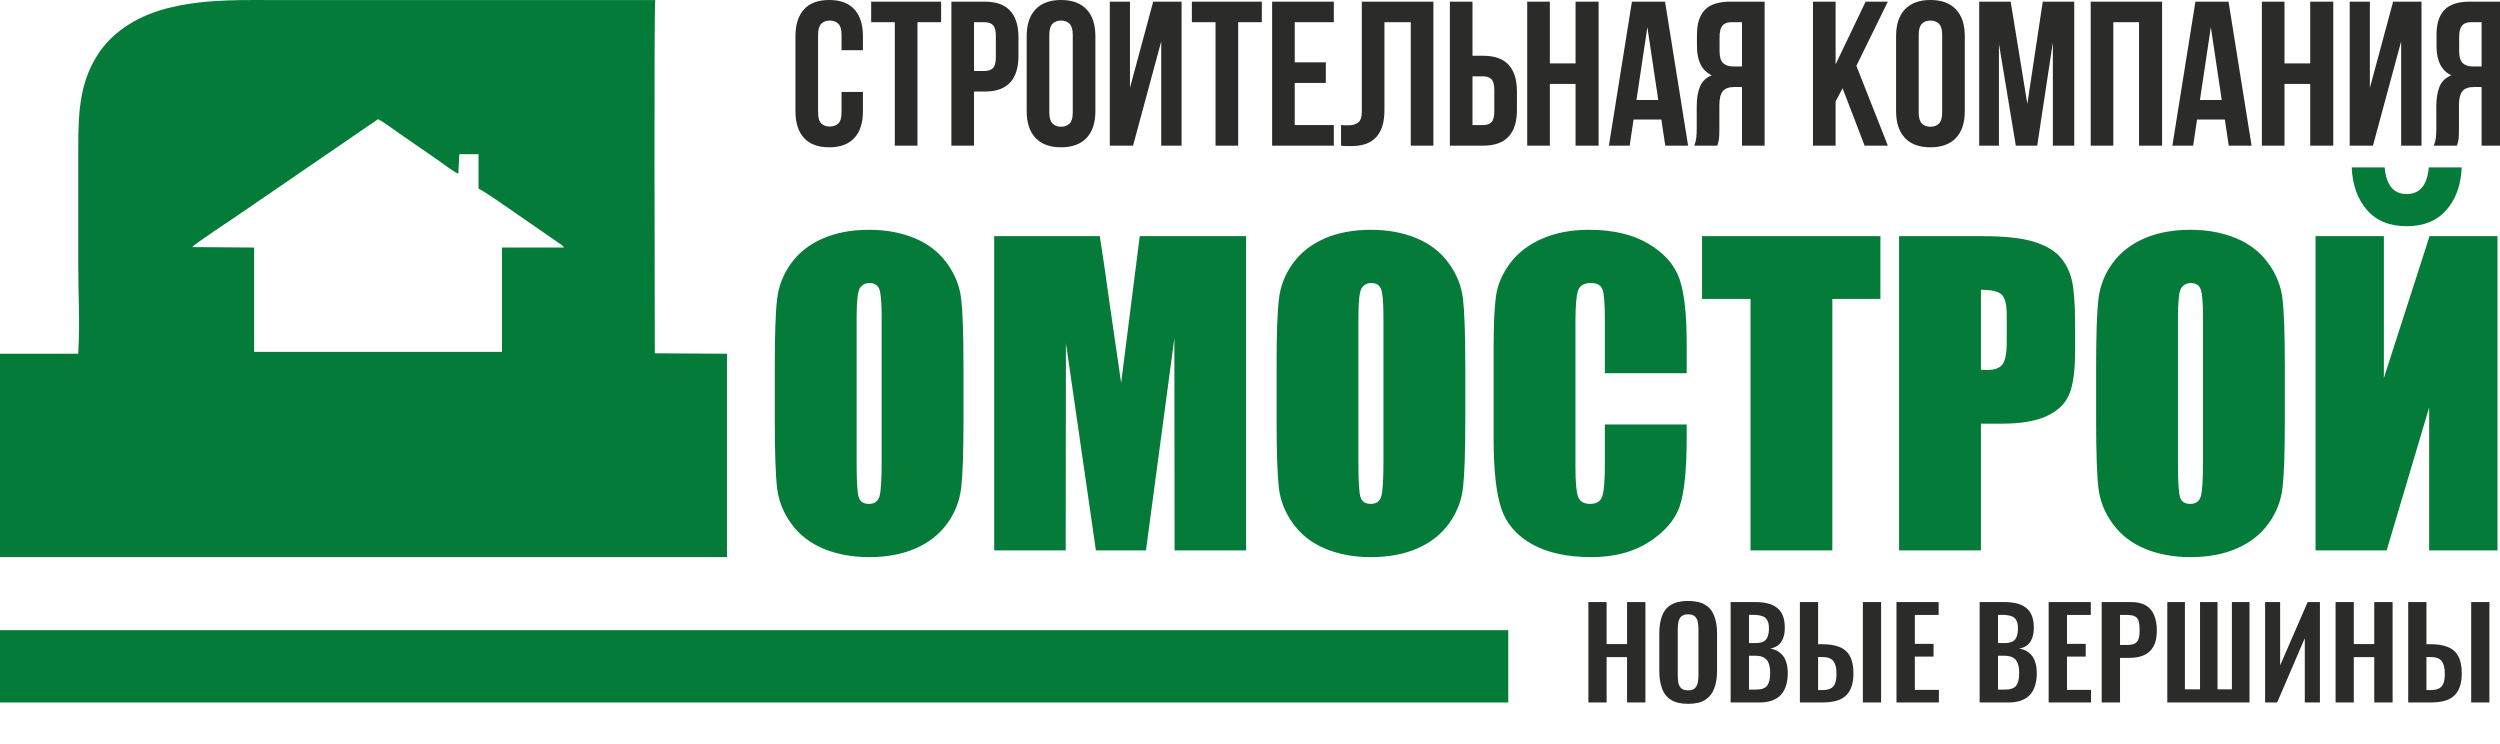
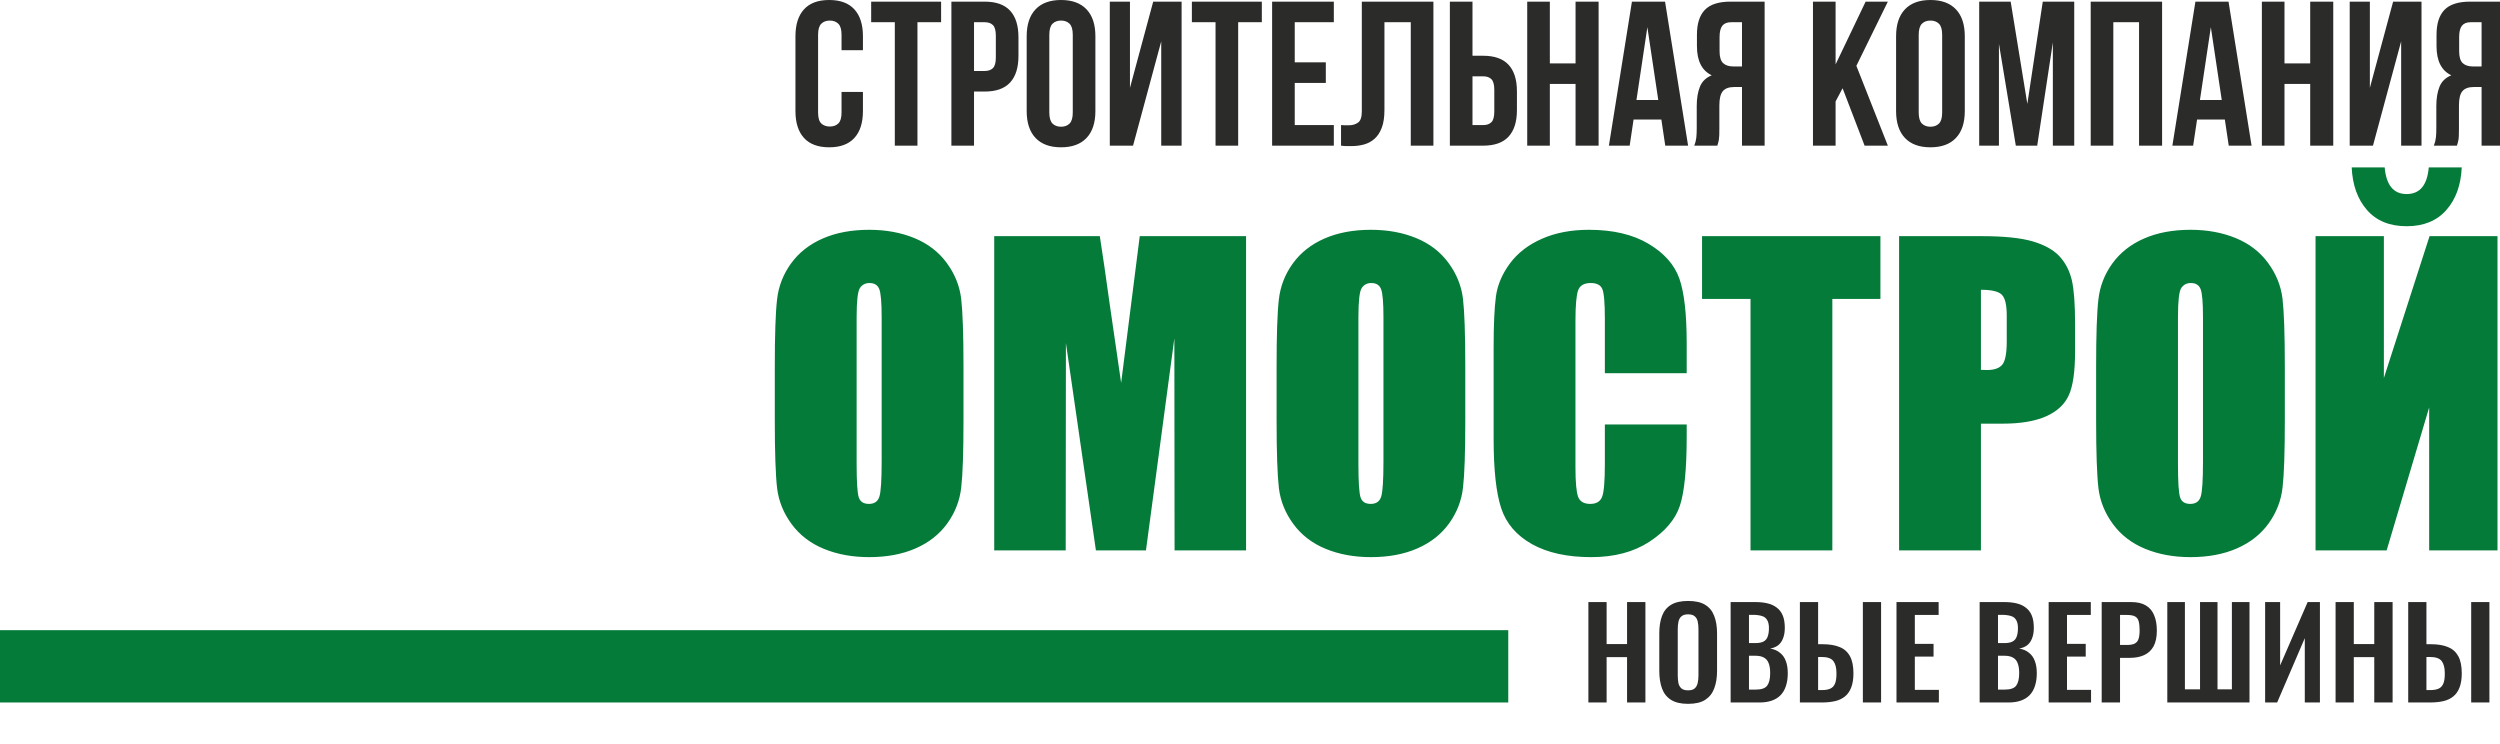
<svg xmlns="http://www.w3.org/2000/svg" width="242" height="72" viewBox="0 0 242 72" fill="none">
  <g clip-path="url(#clip0_171_2)">
    <path d="M83.532 8.902V10.754C83.532 11.883 83.256 12.749 82.705 13.353C82.154 13.957 81.341 14.259 80.266 14.259C79.191 14.259 78.377 13.957 77.826 13.353C77.276 12.749 77 11.883 77 10.754V3.505C77 2.377 77.276 1.51 77.826 0.906C78.377 0.302 79.191 0 80.266 0C81.341 0 82.154 0.302 82.705 0.906C83.256 1.51 83.532 2.377 83.532 3.505V4.859H81.461V3.366C81.461 2.861 81.358 2.506 81.152 2.3C80.946 2.095 80.671 1.991 80.326 1.991C79.981 1.991 79.705 2.095 79.499 2.3C79.293 2.506 79.191 2.861 79.191 3.366V10.893C79.191 11.398 79.293 11.75 79.499 11.949C79.705 12.148 79.981 12.248 80.326 12.248C80.671 12.248 80.946 12.148 81.152 11.949C81.358 11.75 81.461 11.398 81.461 10.893V8.902H83.532ZM84.329 0.159H91.099V2.151H88.809V14.1H86.618V2.151H84.329V0.159ZM95.321 0.159C96.423 0.159 97.243 0.452 97.781 1.036C98.318 1.62 98.587 2.476 98.587 3.605V5.417C98.587 6.545 98.318 7.402 97.781 7.986C97.243 8.57 96.423 8.862 95.321 8.862H94.285V14.1H92.095V0.159H95.321ZM94.285 2.151V6.871H95.321C95.666 6.871 95.932 6.778 96.118 6.592C96.304 6.406 96.397 6.061 96.397 5.556V3.465C96.397 2.961 96.304 2.615 96.118 2.43C95.932 2.244 95.666 2.151 95.321 2.151H94.285ZM101.574 10.893C101.574 11.398 101.677 11.753 101.882 11.959C102.088 12.164 102.364 12.268 102.709 12.268C103.054 12.268 103.329 12.164 103.535 11.959C103.741 11.753 103.844 11.398 103.844 10.893V3.366C103.844 2.861 103.741 2.506 103.535 2.3C103.329 2.095 103.054 1.991 102.709 1.991C102.364 1.991 102.088 2.095 101.882 2.3C101.677 2.506 101.574 2.861 101.574 3.366V10.893ZM99.383 3.505C99.383 2.377 99.669 1.51 100.24 0.906C100.81 0.302 101.634 0 102.709 0C103.784 0 104.607 0.302 105.178 0.906C105.749 1.51 106.034 2.377 106.034 3.505V10.754C106.034 11.883 105.749 12.749 105.178 13.353C104.607 13.957 103.784 14.259 102.709 14.259C101.634 14.259 100.81 13.957 100.24 13.353C99.669 12.749 99.383 11.883 99.383 10.754V3.505ZM109.679 14.1H107.429V0.159H109.38V8.504L111.63 0.159H114.379V14.1H112.407V4.003L109.679 14.1ZM115.374 0.159H122.145V2.151H119.855V14.1H117.664V2.151H115.374V0.159ZM125.331 6.034H128.339V8.026H125.331V12.108H129.115V14.1H123.141V0.159H129.115V2.151H125.331V6.034ZM136.563 2.151H134.014V10.634C134.014 11.338 133.928 11.916 133.755 12.367C133.583 12.818 133.35 13.174 133.058 13.432C132.766 13.691 132.431 13.874 132.053 13.98C131.674 14.086 131.279 14.139 130.867 14.139C130.669 14.139 130.489 14.139 130.33 14.139C130.171 14.139 129.998 14.126 129.812 14.1V12.108C129.932 12.121 130.058 12.128 130.191 12.128C130.323 12.128 130.449 12.128 130.569 12.128C130.914 12.128 131.209 12.042 131.455 11.869C131.701 11.697 131.824 11.338 131.824 10.794V0.159H138.754V14.1H136.563V2.151ZM143.573 12.108C143.918 12.108 144.183 12.015 144.369 11.829C144.555 11.644 144.648 11.298 144.648 10.794V8.703C144.648 8.198 144.555 7.853 144.369 7.667C144.183 7.481 143.918 7.388 143.573 7.388H142.537V12.108H143.573ZM140.347 14.1V0.159H142.537V5.397H143.573C144.675 5.397 145.495 5.689 146.032 6.273C146.57 6.857 146.839 7.714 146.839 8.842V10.655C146.839 11.783 146.57 12.639 146.032 13.223C145.495 13.807 144.675 14.1 143.573 14.1H140.347ZM150.025 14.1H147.835V0.159H150.025V6.134H152.514V0.159H154.745V14.1H152.514V8.125H150.025V14.1ZM163.408 14.1H161.197L160.819 11.57H158.13L157.752 14.1H155.741L157.971 0.159H161.177L163.408 14.1ZM158.409 9.679H160.52L159.465 2.629L158.409 9.679ZM167.569 2.151C167.185 2.151 166.902 2.264 166.723 2.49C166.544 2.715 166.454 3.08 166.454 3.585V4.959C166.454 5.517 166.57 5.901 166.803 6.114C167.035 6.326 167.357 6.432 167.769 6.432H168.625V2.151H167.569ZM164.005 14.1C164.111 13.834 164.177 13.572 164.204 13.313C164.231 13.054 164.244 12.752 164.244 12.407V10.256C164.244 9.526 164.347 8.905 164.553 8.394C164.758 7.883 165.14 7.515 165.697 7.289C164.741 6.838 164.264 5.895 164.264 4.461V3.366C164.264 2.29 164.519 1.487 165.03 0.956C165.542 0.425 166.368 0.159 167.51 0.159H170.816V14.1H168.625V8.424H167.868C167.364 8.424 166.999 8.557 166.773 8.822C166.547 9.088 166.434 9.546 166.434 10.196V12.387C166.434 12.666 166.43 12.898 166.425 13.084C166.418 13.27 166.405 13.423 166.385 13.542C166.365 13.662 166.342 13.761 166.315 13.841C166.289 13.92 166.262 14.007 166.236 14.1H164.005ZM178.363 8.543L177.686 9.818V14.1H175.495V0.159H177.686V6.233L180.593 0.159H182.744L179.697 6.373L182.744 14.1H180.494L178.363 8.543ZM185.731 10.893C185.731 11.398 185.834 11.753 186.04 11.959C186.246 12.164 186.521 12.268 186.866 12.268C187.211 12.268 187.487 12.164 187.693 11.959C187.899 11.753 188.001 11.398 188.001 10.893V3.366C188.001 2.861 187.899 2.506 187.693 2.3C187.487 2.095 187.211 1.991 186.866 1.991C186.521 1.991 186.246 2.095 186.04 2.3C185.834 2.506 185.731 2.861 185.731 3.366V10.893ZM183.541 3.505C183.541 2.377 183.826 1.51 184.397 0.906C184.968 0.302 185.791 0 186.866 0C187.942 0 188.765 0.302 189.336 0.906C189.907 1.51 190.192 2.377 190.192 3.505V10.754C190.192 11.883 189.907 12.749 189.336 13.353C188.765 13.957 187.942 14.259 186.866 14.259C185.791 14.259 184.968 13.957 184.397 13.353C183.826 12.749 183.541 11.883 183.541 10.754V3.505ZM196.246 10.057L197.74 0.159H200.786V14.1H198.716V4.103L197.202 14.1H195.131L193.498 4.242V14.1H191.586V0.159H194.633L196.246 10.057ZM204.57 14.1H202.38V0.159H209.29V14.1H207.06V2.151H204.57V14.1ZM217.953 14.1H215.742L215.364 11.57H212.676L212.297 14.1H210.286L212.516 0.159H215.722L217.953 14.1ZM212.954 9.679H215.065L214.01 2.629L212.954 9.679ZM221.139 14.1H218.949V0.159H221.139V6.134H223.628V0.159H225.859V14.1H223.628V8.125H221.139V14.1ZM229.703 14.1H227.452V0.159H229.403V8.504L231.654 0.159H234.402V14.1H232.431V4.003L229.703 14.1ZM239.161 2.151C238.777 2.151 238.494 2.264 238.315 2.49C238.136 2.715 238.047 3.08 238.047 3.585V4.959C238.047 5.517 238.163 5.901 238.395 6.114C238.627 6.326 238.949 6.432 239.361 6.432H240.217V2.151H239.161ZM235.597 14.1C235.703 13.834 235.769 13.572 235.796 13.313C235.823 13.054 235.836 12.752 235.836 12.407V10.256C235.836 9.526 235.939 8.905 236.145 8.394C236.35 7.883 236.732 7.515 237.289 7.289C236.334 6.838 235.856 5.895 235.856 4.461V3.366C235.856 2.29 236.111 1.487 236.622 0.956C237.134 0.425 237.96 0.159 239.102 0.159H242.408V14.1H240.217V8.424H239.46C238.956 8.424 238.591 8.557 238.365 8.822C238.139 9.088 238.027 9.546 238.027 10.196V12.387C238.027 12.666 238.023 12.898 238.017 13.084C238.011 13.27 237.997 13.423 237.977 13.542C237.957 13.662 237.934 13.761 237.908 13.841C237.881 13.92 237.854 14.007 237.828 14.1H235.597Z" fill="#2B2B2A" />
    <path d="M93.266 40.69C93.266 43.746 93.195 45.907 93.048 47.176C92.907 48.451 92.458 49.611 91.702 50.662C90.946 51.713 89.921 52.521 88.632 53.085C87.344 53.649 85.844 53.931 84.133 53.931C82.505 53.931 81.05 53.661 79.755 53.13C78.461 52.598 77.416 51.803 76.634 50.739C75.846 49.675 75.378 48.515 75.225 47.265C75.077 46.009 75 43.817 75 40.69V35.485C75 32.428 75.071 30.268 75.218 29C75.359 27.724 75.808 26.564 76.564 25.513C77.32 24.462 78.346 23.654 79.634 23.09C80.922 22.526 82.422 22.244 84.133 22.244C85.761 22.244 87.216 22.514 88.51 23.045C89.805 23.577 90.85 24.372 91.632 25.436C92.42 26.5 92.888 27.66 93.042 28.91C93.189 30.166 93.266 32.358 93.266 35.485V40.69ZM85.344 30.698C85.344 29.288 85.267 28.384 85.114 27.987C84.96 27.596 84.646 27.397 84.171 27.397C83.768 27.397 83.46 27.557 83.242 27.878C83.031 28.192 82.922 29.134 82.922 30.698V44.894C82.922 46.656 82.992 47.746 83.133 48.156C83.274 48.573 83.601 48.778 84.114 48.778C84.639 48.778 84.979 48.541 85.127 48.066C85.274 47.592 85.344 46.458 85.344 44.669V30.698ZM120.619 22.859V53.277H113.698L113.678 32.742L110.929 53.277H106.084L103.18 33.204L103.161 53.277H96.24V22.859H106.462C106.75 24.699 107.064 26.865 107.404 29.339L108.526 37.062L110.327 22.859H120.619ZM141.84 40.69C141.84 43.746 141.769 45.907 141.622 47.176C141.481 48.451 141.032 49.611 140.276 50.662C139.52 51.713 138.494 52.521 137.206 53.085C135.918 53.649 134.418 53.931 132.707 53.931C131.079 53.931 129.624 53.661 128.329 53.13C127.035 52.598 125.99 51.803 125.208 50.739C124.42 49.675 123.952 48.515 123.798 47.265C123.651 46.009 123.574 43.817 123.574 40.69V35.485C123.574 32.428 123.645 30.268 123.792 29C123.933 27.724 124.382 26.564 125.138 25.513C125.894 24.462 126.919 23.654 128.208 23.09C129.496 22.526 130.996 22.244 132.707 22.244C134.335 22.244 135.79 22.514 137.084 23.045C138.379 23.577 139.424 24.372 140.205 25.436C140.994 26.5 141.462 27.66 141.615 28.91C141.763 30.166 141.84 32.358 141.84 35.485V40.69ZM133.918 30.698C133.918 29.288 133.841 28.384 133.687 27.987C133.534 27.596 133.22 27.397 132.745 27.397C132.342 27.397 132.034 27.557 131.816 27.878C131.605 28.192 131.495 29.134 131.495 30.698V44.894C131.495 46.656 131.566 47.746 131.707 48.156C131.848 48.573 132.175 48.778 132.687 48.778C133.213 48.778 133.553 48.541 133.7 48.066C133.848 47.592 133.918 46.458 133.918 44.669V30.698ZM163.272 36.126H155.35V30.845C155.35 29.307 155.267 28.352 155.1 27.967C154.933 27.589 154.562 27.397 153.991 27.397C153.351 27.397 152.94 27.628 152.767 28.089C152.594 28.557 152.504 29.557 152.504 31.095V45.208C152.504 46.688 152.594 47.65 152.767 48.105C152.94 48.553 153.331 48.778 153.934 48.778C154.517 48.778 154.901 48.553 155.081 48.098C155.26 47.65 155.35 46.586 155.35 44.913V41.087H163.272V42.273C163.272 45.426 163.047 47.662 162.605 48.977C162.163 50.297 161.176 51.45 159.657 52.444C158.132 53.437 156.26 53.931 154.03 53.931C151.716 53.931 149.806 53.514 148.3 52.675C146.8 51.835 145.801 50.675 145.313 49.188C144.826 47.701 144.583 45.471 144.583 42.491V33.608C144.583 31.416 144.66 29.775 144.807 28.679C144.961 27.583 145.403 26.525 146.153 25.513C146.897 24.5 147.928 23.699 149.249 23.116C150.569 22.533 152.088 22.244 153.806 22.244C156.132 22.244 158.055 22.693 159.573 23.597C161.086 24.494 162.08 25.615 162.56 26.961C163.034 28.307 163.272 30.396 163.272 33.236V36.126ZM182.025 22.859V28.935H177.371V53.277H169.45V28.935H164.758V22.859H182.025ZM183.832 22.859H191.798C193.952 22.859 195.605 23.026 196.765 23.366C197.919 23.706 198.791 24.193 199.374 24.827C199.957 25.468 200.348 26.244 200.559 27.147C200.765 28.057 200.867 29.461 200.867 31.364V34.011C200.867 35.947 200.668 37.363 200.265 38.248C199.867 39.139 199.13 39.825 198.067 40.298C196.996 40.773 195.599 41.01 193.875 41.01H191.754V53.277H183.832V22.859ZM191.754 28.051V35.799C191.978 35.813 192.17 35.819 192.33 35.819C193.054 35.819 193.555 35.639 193.836 35.28C194.112 34.928 194.253 34.184 194.253 33.056V30.55C194.253 29.512 194.093 28.833 193.766 28.519C193.446 28.205 192.773 28.051 191.754 28.051ZM221.171 40.69C221.171 43.746 221.1 45.907 220.953 47.176C220.812 48.451 220.363 49.611 219.607 50.662C218.851 51.713 217.825 52.521 216.537 53.085C215.249 53.649 213.749 53.931 212.038 53.931C210.41 53.931 208.955 53.661 207.66 53.13C206.366 52.598 205.321 51.803 204.539 50.739C203.751 49.675 203.283 48.515 203.13 47.265C202.982 46.009 202.905 43.817 202.905 40.69V35.485C202.905 32.428 202.976 30.268 203.123 29C203.264 27.724 203.713 26.564 204.469 25.513C205.225 24.462 206.251 23.654 207.539 23.09C208.827 22.526 210.327 22.244 212.038 22.244C213.666 22.244 215.121 22.514 216.415 23.045C217.71 23.577 218.755 24.372 219.537 25.436C220.325 26.5 220.793 27.66 220.947 28.91C221.094 30.166 221.171 32.358 221.171 35.485V40.69ZM213.249 30.698C213.249 29.288 213.173 28.384 213.019 27.987C212.865 27.596 212.551 27.397 212.076 27.397C211.673 27.397 211.365 27.557 211.147 27.878C210.936 28.192 210.827 29.134 210.827 30.698V44.894C210.827 46.656 210.897 47.746 211.038 48.156C211.179 48.573 211.506 48.778 212.019 48.778C212.544 48.778 212.884 48.541 213.031 48.066C213.179 47.592 213.249 46.458 213.249 44.669V30.698ZM241.757 53.277H235.143V39.44L231.028 53.277H224.145V22.859H230.759V36.588L235.181 22.859H241.757V53.277ZM235.104 16.207H238.296C238.219 17.918 237.725 19.29 236.803 20.334C235.879 21.379 234.604 21.898 232.964 21.898C231.31 21.898 230.028 21.372 229.118 20.321C228.208 19.277 227.721 17.905 227.644 16.207H230.836C230.99 17.924 231.694 18.784 232.964 18.784C234.239 18.784 234.957 17.924 235.104 16.207Z" fill="#057B3A" />
-     <path d="M0 53.931H70.371V34.242L63.385 34.198C63.385 30.762 63.294 0.462 63.43 0.009C52.024 0.009 38.794 0.009 27.433 0.009C23.752 0.009 20.163 -0.127 16.663 0.688C13.436 1.41 11.073 2.993 9.665 4.981C7.803 7.693 7.575 10.45 7.575 14.246C7.575 18.042 7.575 21.794 7.575 25.544C7.575 29.206 7.756 30.582 7.575 34.242H0V53.931ZM18.601 23.917C18.965 23.511 22.373 21.296 23.144 20.753L36.596 11.534C37.186 11.85 37.914 12.393 38.55 12.845L42.412 15.512C42.912 15.872 43.866 16.596 44.366 16.821L44.458 14.924H46.32V18.267C46.776 18.449 47.957 19.307 48.456 19.624L54.137 23.555C54.274 23.646 54.227 23.6 54.409 23.737C54.499 23.826 54.499 23.826 54.591 23.962H48.592V34.059H24.6V23.962L18.601 23.917Z" fill="#057B3A" />
    <path d="M153.756 68V58.28H155.52V62.348H157.5V58.28H159.276V68H157.5V63.608H155.52V68H153.756ZM163.403 68.132C162.715 68.132 162.167 68.004 161.759 67.748C161.351 67.492 161.059 67.124 160.883 66.644C160.707 66.164 160.619 65.596 160.619 64.94V61.304C160.619 60.648 160.707 60.088 160.883 59.624C161.059 59.152 161.351 58.792 161.759 58.544C162.167 58.296 162.715 58.172 163.403 58.172C164.107 58.172 164.659 58.296 165.059 58.544C165.467 58.792 165.759 59.152 165.935 59.624C166.119 60.088 166.211 60.648 166.211 61.304V64.952C166.211 65.6 166.119 66.164 165.935 66.644C165.759 67.116 165.467 67.484 165.059 67.748C164.659 68.004 164.107 68.132 163.403 68.132ZM163.403 66.824C163.699 66.824 163.915 66.76 164.051 66.632C164.195 66.504 164.291 66.328 164.339 66.104C164.387 65.88 164.411 65.636 164.411 65.372V60.896C164.411 60.624 164.387 60.38 164.339 60.164C164.291 59.948 164.195 59.78 164.051 59.66C163.915 59.532 163.699 59.468 163.403 59.468C163.123 59.468 162.911 59.532 162.767 59.66C162.623 59.78 162.527 59.948 162.479 60.164C162.431 60.38 162.407 60.624 162.407 60.896V65.372C162.407 65.636 162.427 65.88 162.467 66.104C162.515 66.328 162.611 66.504 162.755 66.632C162.899 66.76 163.115 66.824 163.403 66.824ZM167.525 68V58.28H169.913C170.345 58.28 170.733 58.32 171.077 58.4C171.429 58.48 171.729 58.616 171.977 58.808C172.233 58.992 172.429 59.244 172.565 59.564C172.701 59.884 172.769 60.288 172.769 60.776C172.769 61.168 172.713 61.504 172.601 61.784C172.497 62.064 172.341 62.288 172.133 62.456C171.925 62.616 171.665 62.724 171.353 62.78C171.737 62.844 172.053 62.98 172.301 63.188C172.557 63.388 172.745 63.652 172.865 63.98C172.993 64.308 173.057 64.704 173.057 65.168C173.057 65.632 172.997 66.044 172.877 66.404C172.765 66.756 172.593 67.052 172.361 67.292C172.137 67.524 171.853 67.7 171.509 67.82C171.173 67.94 170.777 68 170.321 68H167.525ZM169.301 66.752H169.973C170.509 66.752 170.873 66.624 171.065 66.368C171.257 66.104 171.353 65.7 171.353 65.156C171.353 64.764 171.305 64.448 171.209 64.208C171.121 63.96 170.969 63.776 170.753 63.656C170.545 63.536 170.265 63.476 169.913 63.476H169.301V66.752ZM169.301 62.252H169.901C170.253 62.252 170.525 62.2 170.717 62.096C170.909 61.992 171.041 61.832 171.113 61.616C171.193 61.4 171.233 61.128 171.233 60.8C171.233 60.456 171.173 60.192 171.053 60.008C170.941 59.816 170.769 59.688 170.537 59.624C170.305 59.552 170.009 59.516 169.649 59.516H169.301V62.252ZM174.229 68V58.28H175.993V62.36H176.425C177.089 62.36 177.641 62.452 178.081 62.636C178.521 62.812 178.853 63.108 179.077 63.524C179.301 63.932 179.413 64.484 179.413 65.18C179.413 65.724 179.341 66.18 179.197 66.548C179.061 66.908 178.861 67.196 178.597 67.412C178.333 67.628 178.013 67.78 177.637 67.868C177.261 67.956 176.833 68 176.353 68H174.229ZM175.993 66.8H176.365C176.701 66.8 176.973 66.752 177.181 66.656C177.389 66.56 177.541 66.392 177.637 66.152C177.733 65.904 177.777 65.568 177.769 65.144C177.769 64.64 177.669 64.256 177.469 63.992C177.269 63.728 176.893 63.596 176.341 63.596H175.993V66.8ZM180.325 68V58.28H182.089V68H180.325ZM183.58 68V58.28H187.66V59.528H185.356V62.324H187.168V63.56H185.356V66.776H187.684V68H183.58ZM191.63 68V58.28H194.018C194.45 58.28 194.838 58.32 195.182 58.4C195.534 58.48 195.834 58.616 196.082 58.808C196.338 58.992 196.534 59.244 196.67 59.564C196.806 59.884 196.874 60.288 196.874 60.776C196.874 61.168 196.818 61.504 196.706 61.784C196.602 62.064 196.446 62.288 196.238 62.456C196.03 62.616 195.77 62.724 195.458 62.78C195.842 62.844 196.158 62.98 196.406 63.188C196.662 63.388 196.85 63.652 196.97 63.98C197.098 64.308 197.162 64.704 197.162 65.168C197.162 65.632 197.102 66.044 196.982 66.404C196.87 66.756 196.698 67.052 196.466 67.292C196.242 67.524 195.958 67.7 195.614 67.82C195.278 67.94 194.882 68 194.426 68H191.63ZM193.406 66.752H194.078C194.614 66.752 194.978 66.624 195.17 66.368C195.362 66.104 195.458 65.7 195.458 65.156C195.458 64.764 195.41 64.448 195.314 64.208C195.226 63.96 195.074 63.776 194.858 63.656C194.65 63.536 194.37 63.476 194.018 63.476H193.406V66.752ZM193.406 62.252H194.006C194.358 62.252 194.63 62.2 194.822 62.096C195.014 61.992 195.146 61.832 195.218 61.616C195.298 61.4 195.338 61.128 195.338 60.8C195.338 60.456 195.278 60.192 195.158 60.008C195.046 59.816 194.874 59.688 194.642 59.624C194.41 59.552 194.114 59.516 193.754 59.516H193.406V62.252ZM198.31 68V58.28H202.39V59.528H200.086V62.324H201.898V63.56H200.086V66.776H202.414V68H198.31ZM203.443 68V58.28H206.299C206.883 58.28 207.355 58.388 207.715 58.604C208.083 58.82 208.351 59.136 208.519 59.552C208.695 59.96 208.783 60.456 208.783 61.04C208.783 61.672 208.675 62.184 208.459 62.576C208.243 62.96 207.939 63.24 207.547 63.416C207.163 63.592 206.707 63.68 206.179 63.68H205.219V68H203.443ZM205.219 62.432H205.891C206.211 62.432 206.459 62.388 206.635 62.3C206.819 62.204 206.943 62.056 207.007 61.856C207.079 61.648 207.115 61.372 207.115 61.028C207.115 60.676 207.087 60.392 207.031 60.176C206.983 59.952 206.871 59.788 206.695 59.684C206.527 59.58 206.259 59.528 205.891 59.528H205.219V62.432ZM209.795 68V58.28H211.499V66.728H212.963V58.28H214.655V66.728H216.047V58.28H217.751V68H209.795ZM219.264 68V58.28H220.716V64.412L223.38 58.28H224.568V68H223.104V61.772L220.428 68H219.264ZM226.084 68V58.28H227.848V62.348H229.828V58.28H231.604V68H229.828V63.608H227.848V68H226.084ZM233.115 68V58.28H234.879V62.36H235.311C235.975 62.36 236.527 62.452 236.967 62.636C237.407 62.812 237.739 63.108 237.963 63.524C238.187 63.932 238.299 64.484 238.299 65.18C238.299 65.724 238.227 66.18 238.083 66.548C237.947 66.908 237.747 67.196 237.483 67.412C237.219 67.628 236.899 67.78 236.523 67.868C236.147 67.956 235.719 68 235.239 68H233.115ZM234.879 66.8H235.251C235.587 66.8 235.859 66.752 236.067 66.656C236.275 66.56 236.427 66.392 236.523 66.152C236.619 65.904 236.663 65.568 236.655 65.144C236.655 64.64 236.555 64.256 236.355 63.992C236.155 63.728 235.779 63.596 235.227 63.596H234.879V66.8ZM239.211 68V58.28H240.975V68H239.211Z" fill="#2B2B2A" />
    <line y1="64.5" x2="146" y2="64.5" stroke="#057B3A" stroke-width="7" />
  </g>
  <defs>
    <clipPath id="clip0_171_2">
      <rect width="242" height="72" fill="white" />
    </clipPath>
  </defs>
</svg>